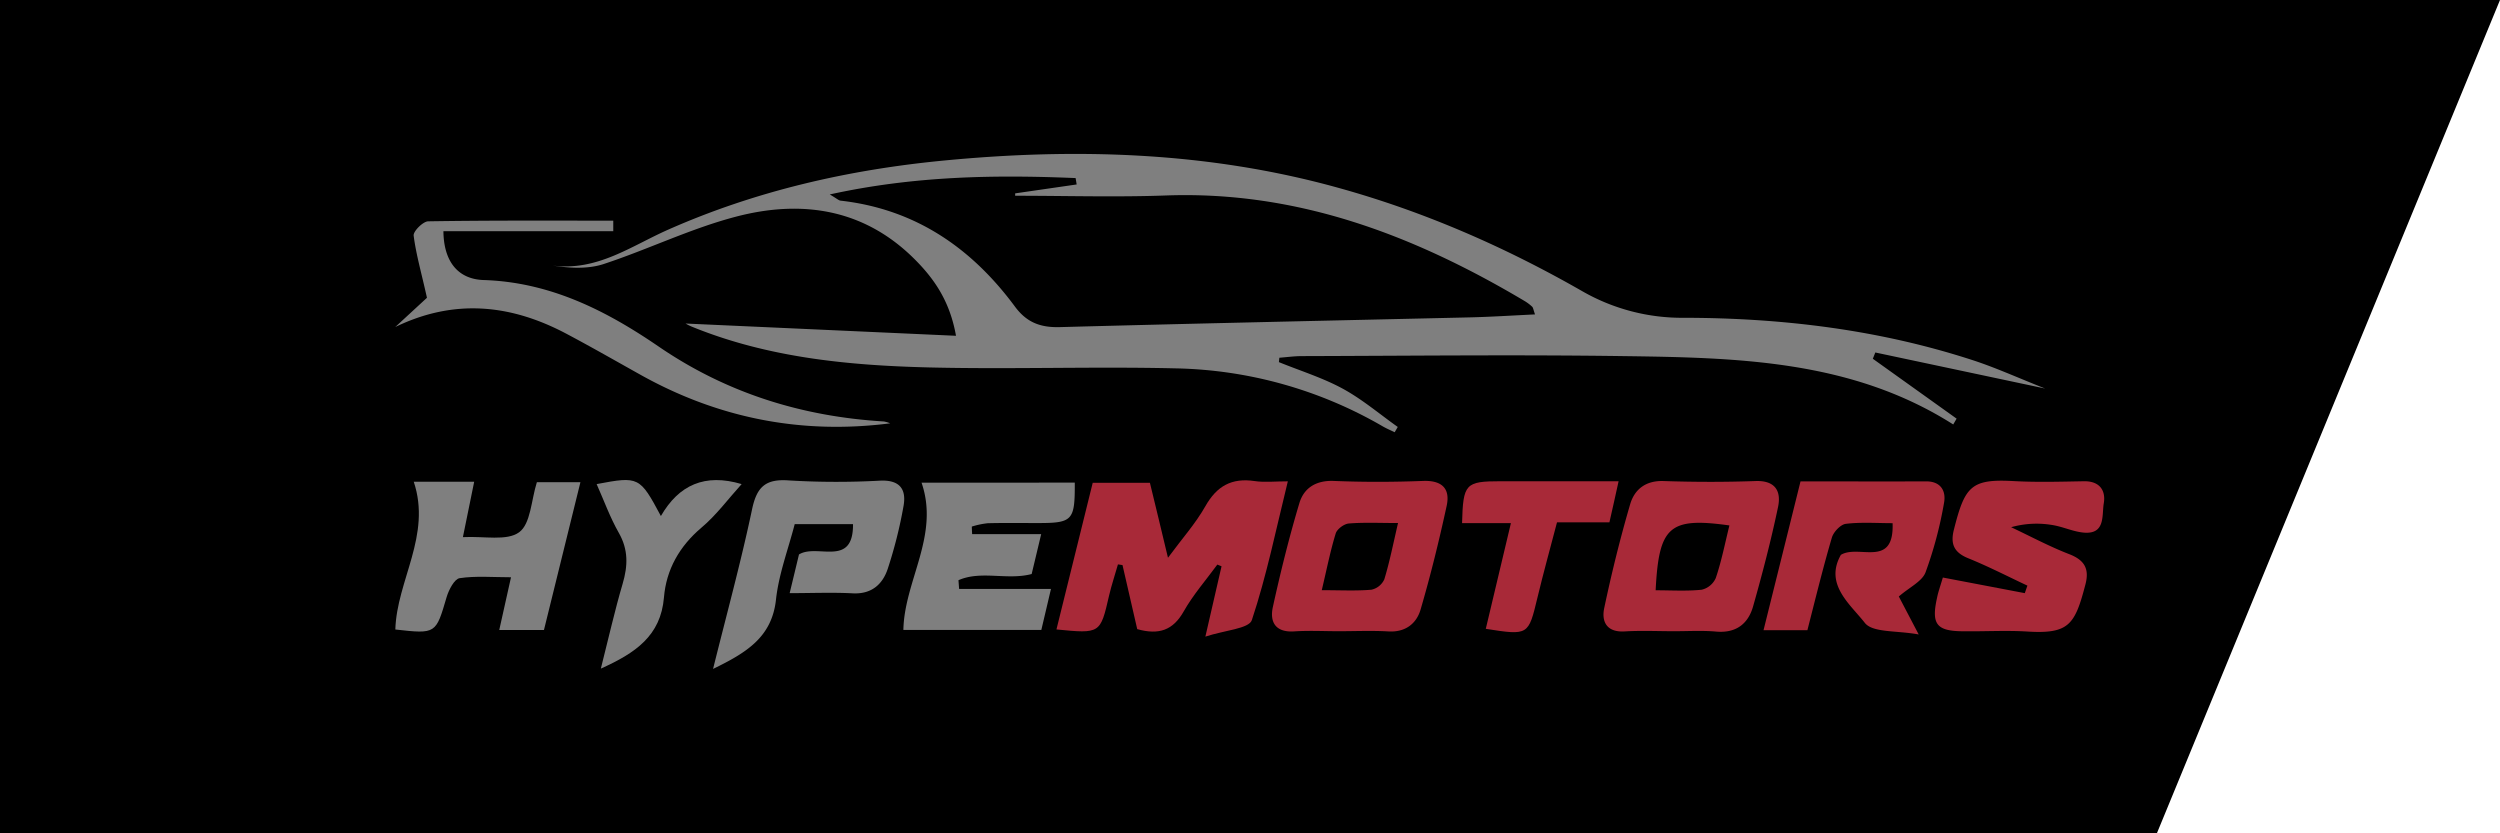
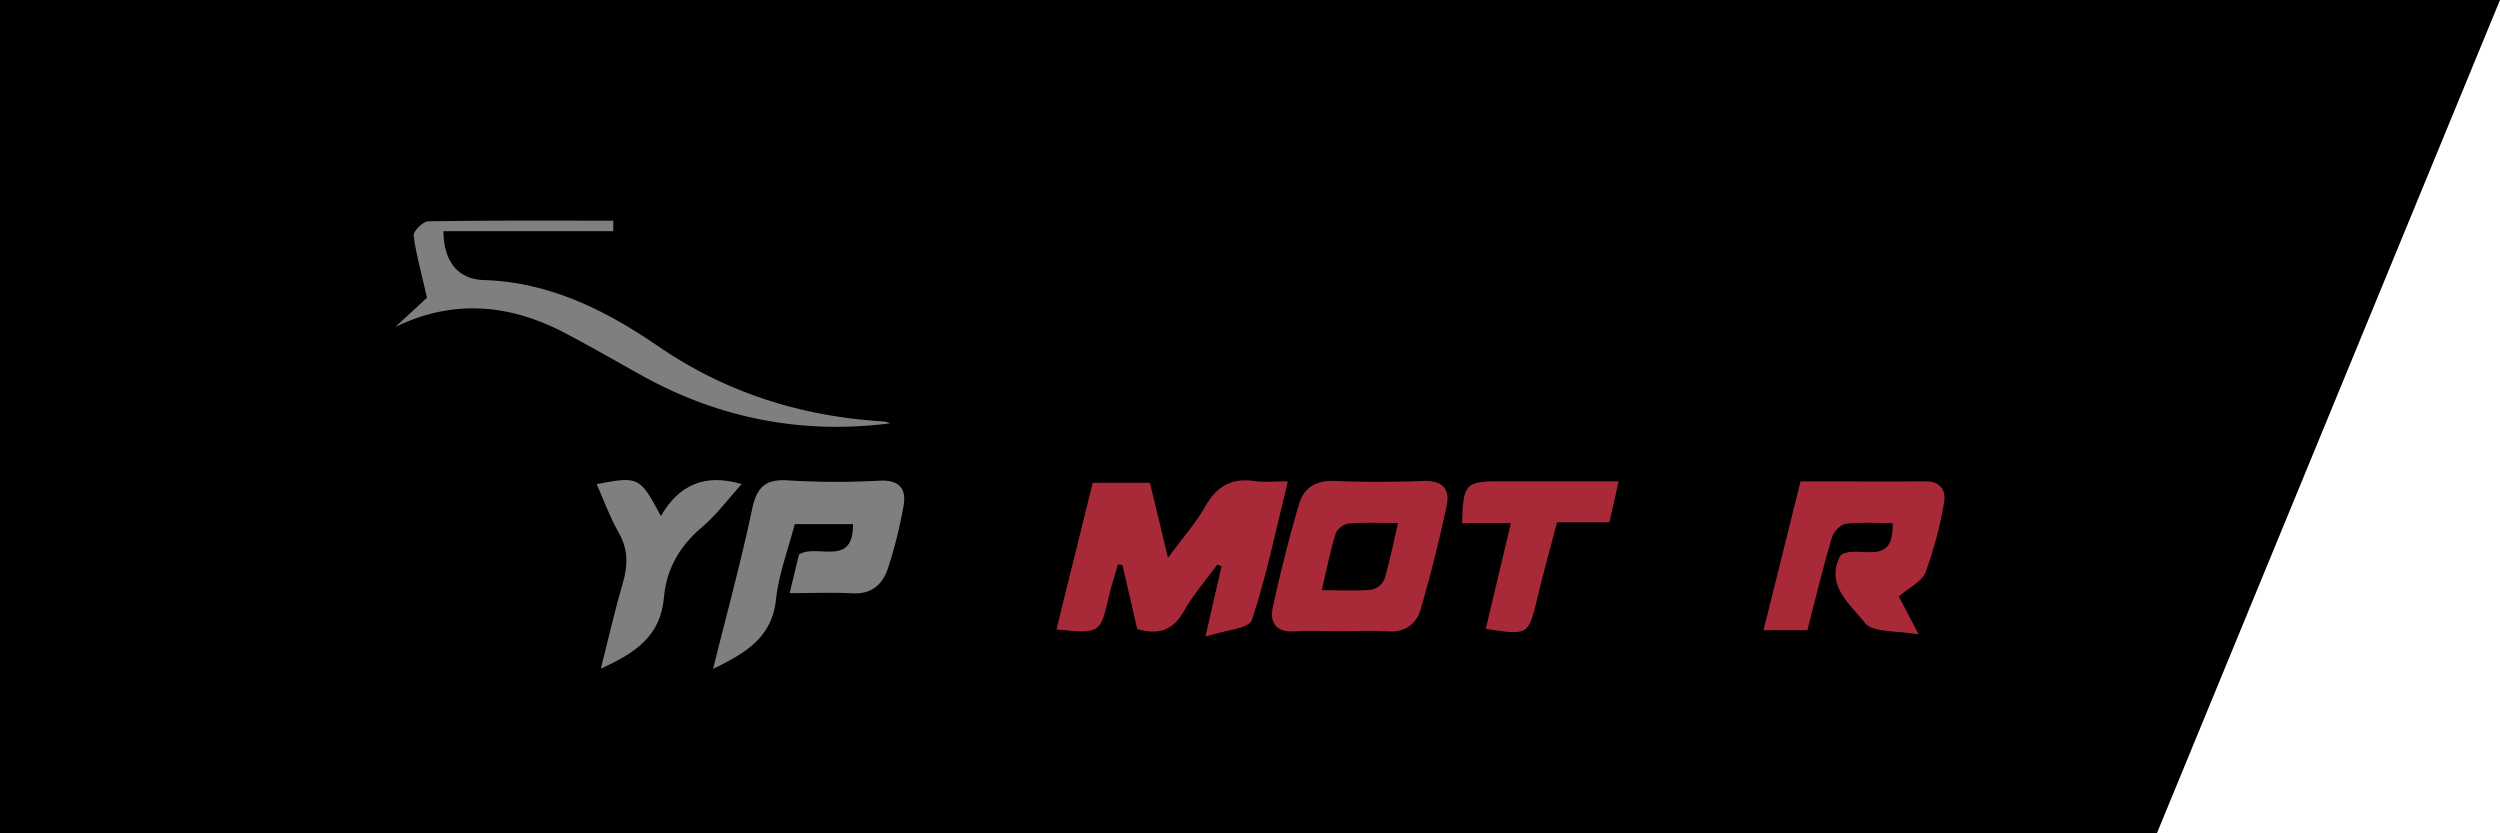
<svg xmlns="http://www.w3.org/2000/svg" id="Layer_1" data-name="Layer 1" viewBox="0 0 861.04 287.01">
  <defs>
    <style>.cls-1{fill:#7f7f7f;}.cls-2{fill:#a82938;}</style>
  </defs>
  <title>logoHypeBG</title>
  <polygon points="861.04 0 742.86 287.01 0 287.01 0 0 861.04 0" />
-   <path class="cls-1" d="M440.21,127.32c7.37,3,15.07,5.38,22,9.15,6.72,3.66,12.66,8.73,18.94,13.18l-1.06,1.82c-1.36-.66-2.76-1.25-4.07-2a147.7,147.7,0,0,0-71.44-20c-28.27-.68-56.58.37-84.85-.32-27.73-.68-55.31-3.34-81.42-13.92a17.55,17.55,0,0,1-2.45-1.2L329,118.25c-2.14-12.09-7.64-19.81-14.47-26.59-17.41-17.25-38.84-20.34-61.37-14.42C237.64,81.31,223,88.47,207.74,93.51c-5.46,1.81-11.65,1.48-17.76.54,15.39,2.08,27.2-6.76,40-12.4,30.28-13.38,62.15-20.62,95-23.77,45.59-4.37,90.85-3,135.34,9.31,29.7,8.19,57.7,20.43,84.32,35.67a69,69,0,0,0,35.29,9.19c33.8.07,67.09,4.11,99.34,14.63,7.84,2.56,15.39,6,24.86,9.74L645.63,124l-.86,2.16,28.86,20.63-1.17,2c-34.92-22.22-74.29-23-113.54-23.54-36.92-.53-73.86-.1-110.8,0-2.58,0-5.17.36-7.75.56Zm88.21-16.43c-.6-1.74-.64-2.36-1-2.67a14.86,14.86,0,0,0-2.54-1.92c-38-22.6-78.14-38-123.5-36.38-17.31.63-34.67.1-52,.1l0-.82,21.18-3.07-.36-2.2c-27.82-1.16-55.53-.76-84.68,5.64,2.46,1.43,3.07,2.07,3.74,2.14C315,74.62,334.39,88,349.36,108.27c4,5.37,8.66,7.13,15.18,7C411.7,114,458.87,113,506,111.91,513.26,111.74,520.49,111.26,528.42,110.89Z" transform="translate(0.26 -2.6)" />
  <path class="cls-2" d="M395.79,168.89c2,8.12,3.88,16.09,6.22,25.81,4.91-6.66,9.52-11.82,12.85-17.7,3.94-7,9.09-9.89,17-8.71,3.4.51,6.94.09,11.43.09-4.06,16.49-7.29,32.46-12.4,47.81-1,2.95-9.35,3.47-16,5.67,2.29-10,3.93-17.1,5.57-24.22l-1.45-.59c-3.91,5.35-8.35,10.41-11.59,16.14-3.67,6.51-8.57,8.18-16,6.09-1.64-7.14-3.35-14.6-5.07-22.06l-1.57-.24c-1,3.6-2.23,7.17-3.07,10.81-3,13.07-3,13.08-18.11,11.6,4.16-16.8,8.28-33.46,12.49-50.5Z" transform="translate(0.26 -2.6)" />
  <path class="cls-2" d="M460.88,220c-5.13,0-10.27-.28-15.37.06-6.49.43-8.52-3.23-7.37-8.43,2.64-12,5.6-24,9.13-35.76,1.55-5.18,5.7-7.88,11.85-7.63,10.23.42,20.5.4,30.73,0,6.55-.25,9.43,2.66,8.15,8.56-2.6,12-5.55,24-9,35.78-1.42,4.8-5.23,7.85-11.1,7.49C472.22,219.74,466.54,220,460.88,220Zm20.36-37.26c-6.31,0-11.65-.27-16.94.16-1.63.13-4,1.88-4.5,3.37-1.85,6-3.07,12.22-4.82,19.6,6.52,0,11.83.29,17.08-.16a6.34,6.34,0,0,0,4.46-3.58C478.36,196.1,479.58,189.87,481.24,182.76Z" transform="translate(0.26 -2.6)" />
-   <path class="cls-2" d="M576.32,220c-5.66,0-11.34-.27-17,.07-6.15.38-8.05-3.31-7.07-8,2.53-12,5.49-24,8.94-35.79,1.5-5.13,5.36-8.24,11.58-8,10.51.35,21,.38,31.54,0,6.92-.27,8.95,3.53,7.82,8.92-2.41,11.51-5.38,22.92-8.59,34.23-1.7,6-5.84,9.29-12.7,8.7C586.06,219.7,581.18,220,576.32,220Zm19-36.44c-20.67-2.88-24.24.31-25.35,22.34,5.3,0,10.62.35,15.85-.19a7.06,7.06,0,0,0,4.85-4C592.62,196,593.79,190,595.37,183.59Z" transform="translate(0.26 -2.6)" />
-   <path class="cls-2" d="M668.89,201.51l28.22,5.38.9-2.59c-6.75-3.16-13.39-6.59-20.29-9.39-5-2-6.32-4.94-5-10,3.74-14.79,5.88-17.43,20.47-16.62,8.06.45,16.17.21,24.26.06,5.45-.1,7.62,3.19,6.86,7.62-.7,4.08.68,10.79-7,10.06-3.7-.36-7.25-2.11-11-2.65a32.26,32.26,0,0,0-13.9.8c6.65,3.13,13.15,6.63,20,9.28,5.33,2.06,7,5.11,5.57,10.48-3.61,13.84-5.66,17.06-20,16.17-7.25-.45-14.56,0-21.84-.09-9.45,0-11.3-2.37-9.24-11.58C667.25,206.63,667.89,204.88,668.89,201.51Z" transform="translate(0.26 -2.6)" />
-   <path class="cls-1" d="M369.91,168.82c.06,13.14-.69,13.94-13,13.93-5.66,0-11.32-.09-17,.06a28.57,28.57,0,0,0-5.46,1.15c0,.86.07,1.73.11,2.6h23.78c-1.35,5.66-2.31,9.7-3.28,13.74-8.4,2.23-17.38-1.31-25.21,2.13.07,1,.15,2,.22,3h31.64c-1.27,5.43-2.23,9.51-3.32,14.12H310.88c.32-17,12.53-32.47,6.26-50.7Z" transform="translate(0.26 -2.6)" />
  <path class="cls-2" d="M622.24,219.64H607.13c4.31-17.35,8.46-34,12.74-51.25,14.75,0,29,.07,43.27,0,5.31,0,6.87,3.61,6.16,7.39a137.34,137.34,0,0,1-6.37,23.94c-1.2,3.14-5.5,5.11-9.21,8.32l6.85,13.08c-7.54-1.41-15.84-.54-18.56-4-5-6.41-14-13.26-8.24-23.42,6.14-3.72,18.39,4.78,17.81-10.91-5.49,0-10.86-.41-16.11.23-1.82.22-4.24,2.8-4.81,4.75C627.59,198.22,625,208.86,622.24,219.64Z" transform="translate(0.26 -2.6)" />
  <path class="cls-1" d="M306.33,148.4c-30.64,3.93-59.33-1.8-86.1-16.78-8.44-4.72-16.83-9.52-25.37-14.05-19.16-10.16-38.66-12.21-59-2.33l10.93-10.08C145,97,143.07,90.42,142.21,83.75c-.19-1.48,3.23-4.89,5-4.92,21.24-.35,42.5-.23,63.75-.23v3.62H152.46c.09,10.34,4.92,16.54,13.88,16.83,22.81.73,42,10.43,60.13,22.82,23.47,16.1,49.44,24.19,77.68,25.89A10,10,0,0,1,306.33,148.4Z" transform="translate(0.26 -2.6)" />
  <path class="cls-1" d="M271.71,206.89c1.21-5,2.26-9.35,3.21-13.32,6.25-3.88,18.74,4.67,18.61-10.45H273.45c-2.21,8.59-5.49,17.17-6.45,26-1.42,13.06-10.34,18.34-21.67,23.87,4.72-19,9.62-36.87,13.44-55,1.63-7.73,4.66-10.52,12.7-9.92a275.31,275.31,0,0,0,31.47.07c6.75-.28,9,3,8,8.69a155.46,155.46,0,0,1-5.46,21.72c-1.79,5.35-5.62,8.78-12.15,8.4C286.36,206.58,279.37,206.89,271.71,206.89Z" transform="translate(0.26 -2.6)" />
-   <path class="cls-1" d="M142.24,168.51h20.82l-3.89,19.09c7.27-.39,15.14,1.42,19.37-1.68,4-2.92,4.14-11,6.11-17.25h15c-4.21,17.06-8.33,33.78-12.56,50.91H171.69l4.05-18.16c-6.25,0-12.07-.53-17.68.31-1.81.27-3.74,4-4.47,6.44C149.84,220.91,150,221,135.9,219.41,136.39,202.52,148.43,187,142.24,168.51Z" transform="translate(0.26 -2.6)" />
  <path class="cls-2" d="M520.12,182.78H503.3c.35-13.6,1.14-14.42,13.24-14.43h40.67c-1.09,4.9-2,9.17-3.16,14.15H536c-2.35,9-4.69,17.4-6.73,25.9-3.14,13.06-3.06,13.08-17.8,10.78C514.26,207.31,517.09,195.48,520.12,182.78Z" transform="translate(0.26 -2.6)" />
  <path class="cls-1" d="M206.68,232.88c2.71-10.69,4.79-20,7.51-29.23,1.82-6.19,2-11.73-1.35-17.58-3-5.27-5.08-11.07-7.61-16.74,14.54-2.74,14.86-2.58,22.13,11,6.2-10.73,15.15-14.77,27.81-11-4.64,5.12-8.71,10.69-13.84,15-7.62,6.45-12.12,14.48-12.91,24C227.32,221.64,218.53,227.54,206.68,232.88Z" transform="translate(0.26 -2.6)" />
</svg>